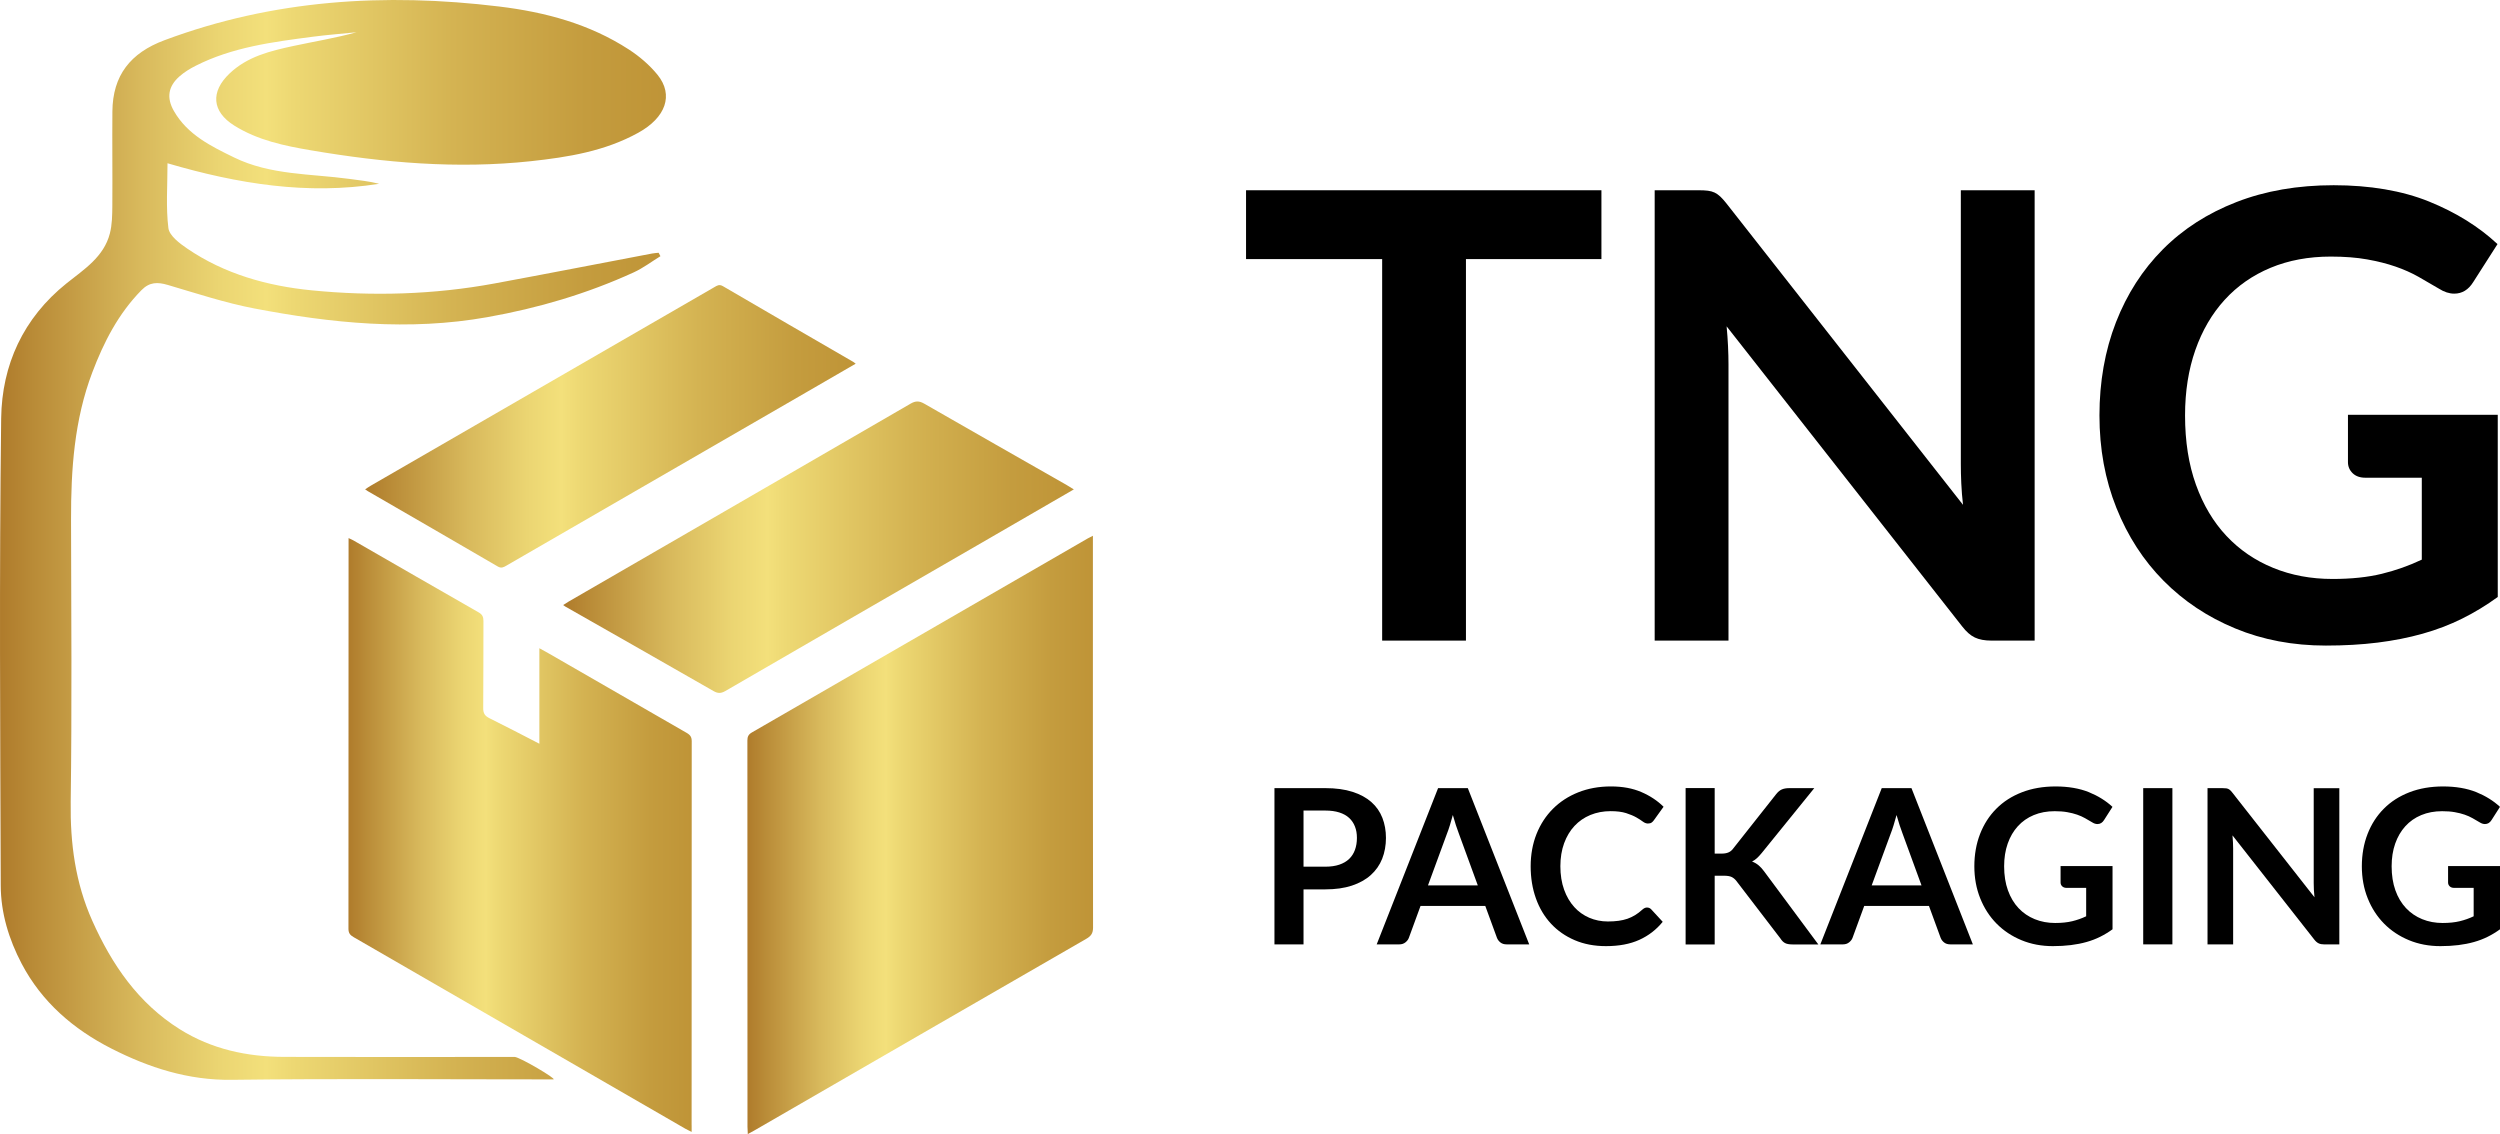
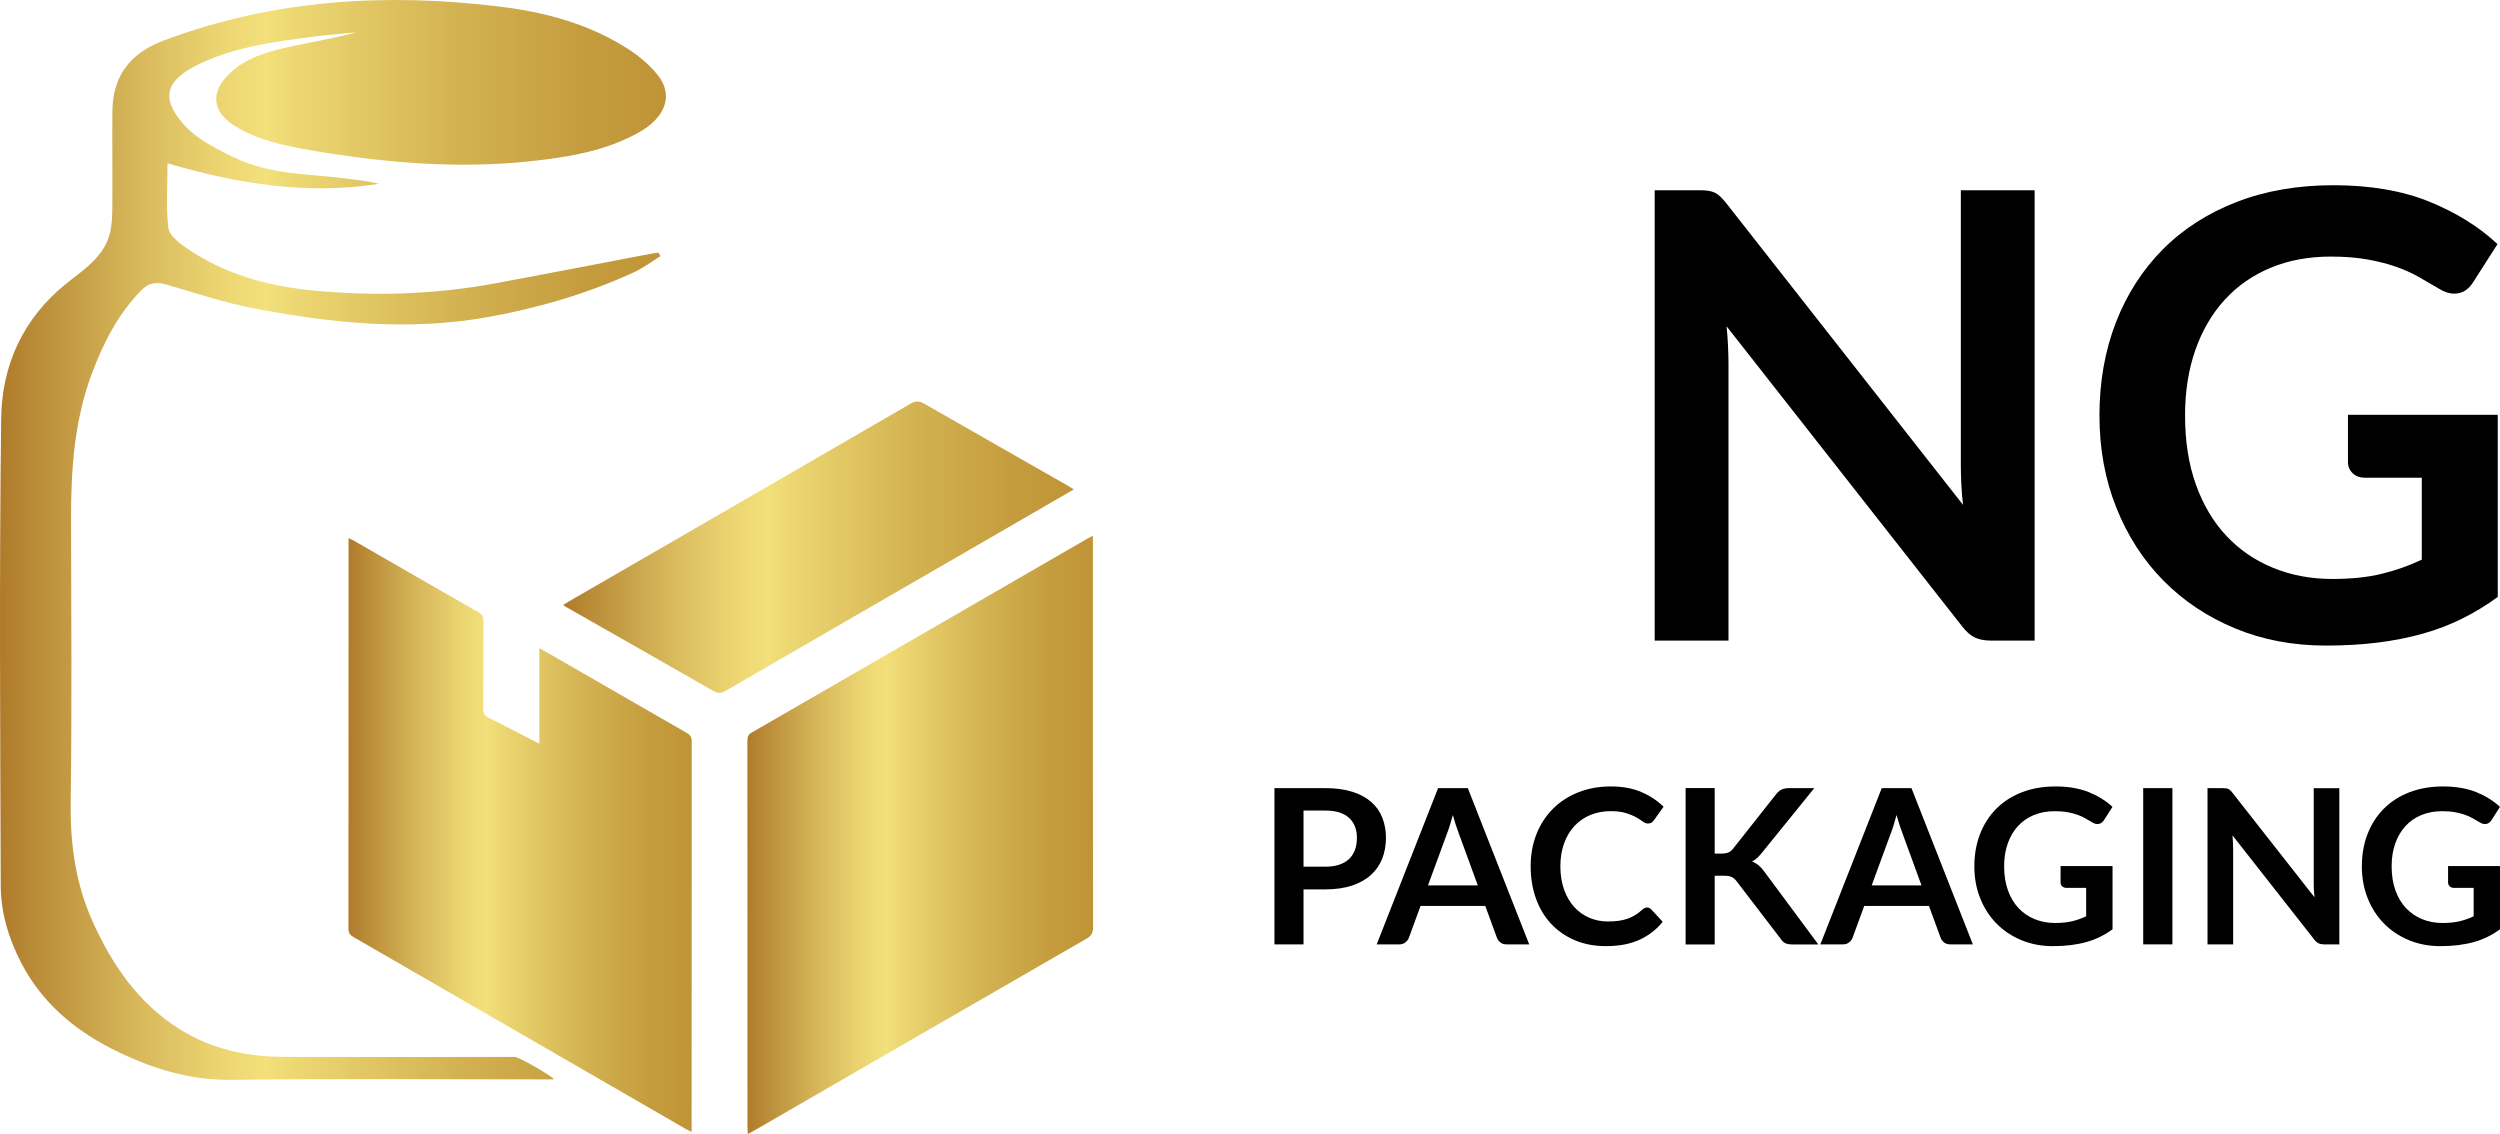
<svg xmlns="http://www.w3.org/2000/svg" xmlns:xlink="http://www.w3.org/1999/xlink" id="Layer_2" viewBox="0 0 869.49 394.42">
  <defs>
    <style>.cls-1{fill:url(#_3-4);}.cls-2{fill:url(#_3);}.cls-3{fill:url(#_3-2);}.cls-4{fill:url(#_3-3);}.cls-5{fill:url(#_3-5);}</style>
    <linearGradient id="_3" x1="0" y1="187.78" x2="231.61" y2="187.78" gradientUnits="userSpaceOnUse">
      <stop offset="0" stop-color="#af7b2b" />
      <stop offset=".05" stop-color="#b98b37" />
      <stop offset=".21" stop-color="#d8b95c" />
      <stop offset=".33" stop-color="#ebd572" />
      <stop offset=".4" stop-color="#f3e07b" />
      <stop offset=".44" stop-color="#edd873" />
      <stop offset=".68" stop-color="#d4b352" />
      <stop offset=".88" stop-color="#c49c3e" />
      <stop offset="1" stop-color="#bf9437" />
    </linearGradient>
    <linearGradient id="_3-2" x1="259.94" y1="290.38" x2="380.17" y2="290.38" xlink:href="#_3" />
    <linearGradient id="_3-3" x1="121.19" y1="290.41" x2="240.58" y2="290.41" xlink:href="#_3" />
    <linearGradient id="_3-4" x1="195.87" y1="190.31" x2="373.48" y2="190.31" xlink:href="#_3" />
    <linearGradient id="_3-5" x1="126.99" y1="148.28" x2="297.61" y2="148.28" xlink:href="#_3" />
  </defs>
  <g id="Layer_1-2">
    <g>
      <g>
-         <path d="M556.97,66.17v23.94h-47.12V222.8h-29.14V90.11h-47.34v-23.94h123.6Z" />
        <path d="M594.01,66.33c.87,.11,1.64,.33,2.33,.65,.68,.33,1.35,.8,2,1.41s1.37,1.43,2.17,2.44l82.22,104.75c-.29-2.53-.49-5-.6-7.42-.11-2.42-.16-4.68-.16-6.77V66.17h25.67V222.8h-15.06c-2.31,0-4.23-.36-5.74-1.08-1.52-.72-3-2.02-4.44-3.9l-81.89-104.32c.22,2.31,.38,4.6,.49,6.88s.16,4.35,.16,6.23v96.19h-25.67V66.17h15.27c1.3,0,2.38,.05,3.25,.16Z" />
        <path d="M811.2,201.36c6.57,0,12.29-.6,17.17-1.79,4.87-1.19,9.51-2.83,13.92-4.93v-28.49h-19.61c-1.88,0-3.36-.52-4.44-1.57s-1.63-2.33-1.63-3.85v-16.47h52.1v63.37c-3.97,2.89-8.11,5.4-12.4,7.53-4.3,2.13-8.88,3.88-13.76,5.25-4.88,1.37-10.09,2.4-15.65,3.09-5.56,.69-11.55,1.03-17.98,1.03-11.41,0-21.92-1.98-31.52-5.96-9.61-3.97-17.91-9.5-24.91-16.57-7.01-7.08-12.48-15.53-16.41-25.35-3.94-9.82-5.9-20.54-5.9-32.17s1.91-22.57,5.74-32.39c3.83-9.82,9.26-18.27,16.3-25.35,7.04-7.08,15.58-12.57,25.62-16.47,10.04-3.9,21.3-5.85,33.8-5.85s23.85,1.89,33.2,5.69c9.35,3.79,17.28,8.72,23.78,14.79l-8.45,13.22c-1.66,2.67-3.86,4.01-6.61,4.01-1.73,0-3.5-.58-5.31-1.73-2.31-1.37-4.68-2.74-7.1-4.12-2.42-1.37-5.09-2.56-8.02-3.57-2.92-1.01-6.21-1.84-9.86-2.49-3.65-.65-7.85-.98-12.62-.98-7.73,0-14.72,1.3-20.96,3.9-6.25,2.6-11.57,6.32-15.98,11.16s-7.8,10.65-10.18,17.44c-2.38,6.79-3.58,14.37-3.58,22.75,0,9.03,1.26,17.06,3.79,24.1,2.53,7.04,6.07,12.98,10.62,17.82,4.55,4.84,9.97,8.54,16.25,11.1,6.28,2.57,13.14,3.85,20.58,3.85Z" />
      </g>
      <g>
        <path d="M453.36,309.32v19.13h-10.11v-54.34h17.7c3.63,0,6.78,.43,9.43,1.28,2.66,.85,4.85,2.04,6.58,3.57,1.73,1.53,3,3.36,3.83,5.49,.83,2.13,1.24,4.46,1.24,6.99s-.44,5.04-1.31,7.23c-.88,2.19-2.19,4.08-3.95,5.66-1.75,1.58-3.95,2.81-6.58,3.68s-5.71,1.31-9.24,1.31h-7.59Zm0-7.89h7.59c1.85,0,3.47-.23,4.85-.7s2.52-1.13,3.42-1.99c.9-.86,1.58-1.92,2.03-3.16,.45-1.24,.68-2.62,.68-4.15s-.22-2.77-.68-3.95c-.45-1.18-1.13-2.18-2.03-3.01-.9-.83-2.04-1.46-3.42-1.9-1.38-.44-2.99-.66-4.85-.66h-7.59v19.51Z" />
        <path d="M531.83,328.45h-7.82c-.88,0-1.6-.22-2.16-.66-.56-.44-.97-.98-1.22-1.63l-4.06-11.09h-22.51l-4.06,11.09c-.2,.58-.59,1.1-1.18,1.58s-1.31,.71-2.16,.71h-7.85l21.35-54.34h10.34l21.35,54.34Zm-35.18-20.52h17.32l-6.61-18.08c-.3-.8-.63-1.75-1-2.84-.36-1.09-.72-2.27-1.07-3.55-.35,1.28-.7,2.47-1.03,3.57-.34,1.1-.67,2.07-1,2.89l-6.61,18Z" />
        <path d="M572.87,315.64c.55,0,1.03,.21,1.43,.64l3.98,4.32c-2.21,2.73-4.92,4.82-8.14,6.28s-7.08,2.18-11.59,2.18c-4.04,0-7.66-.69-10.88-2.07-3.22-1.38-5.97-3.29-8.25-5.75-2.28-2.46-4.03-5.39-5.24-8.79-1.22-3.41-1.82-7.13-1.82-11.16s.68-7.82,2.03-11.22c1.35-3.39,3.26-6.32,5.71-8.77s5.39-4.37,8.81-5.73,7.2-2.05,11.33-2.05,7.56,.65,10.58,1.94,5.61,3,7.76,5.13l-3.38,4.7c-.2,.3-.46,.56-.77,.79-.31,.22-.75,.34-1.3,.34s-1.17-.22-1.77-.68-1.37-.94-2.29-1.47c-.93-.53-2.1-1.01-3.51-1.47-1.42-.45-3.21-.68-5.39-.68-2.56,0-4.9,.45-7.05,1.33-2.14,.89-3.98,2.16-5.52,3.81s-2.74,3.66-3.61,6.03c-.86,2.37-1.3,5.03-1.3,7.99s.43,5.77,1.3,8.16c.86,2.38,2.04,4.38,3.51,6.01s3.22,2.87,5.22,3.74c2.01,.86,4.16,1.3,6.46,1.3,1.38,0,2.62-.08,3.74-.23,1.11-.15,2.14-.39,3.08-.71,.94-.33,1.83-.75,2.67-1.26,.84-.51,1.67-1.15,2.5-1.9,.25-.23,.51-.41,.79-.55,.28-.14,.58-.21,.9-.21Z" />
        <path d="M596.36,296.88h2.37c.95,0,1.74-.13,2.37-.39,.63-.26,1.17-.68,1.61-1.26l14.99-18.98c.63-.8,1.28-1.36,1.97-1.67,.69-.31,1.56-.47,2.61-.47h8.72l-18.3,22.59c-.58,.7-1.13,1.29-1.65,1.77-.53,.48-1.09,.86-1.69,1.17,.83,.3,1.57,.73,2.24,1.28,.66,.55,1.31,1.25,1.94,2.11l18.87,25.44h-8.95c-1.2,0-2.1-.17-2.69-.51-.59-.34-1.08-.83-1.48-1.48l-15.37-20.07c-.5-.65-1.07-1.12-1.69-1.41s-1.52-.43-2.67-.43h-3.2v23.9h-10.11v-54.38h10.11v22.81Z" />
        <path d="M686.14,328.45h-7.82c-.88,0-1.6-.22-2.16-.66-.56-.44-.97-.98-1.22-1.63l-4.06-11.09h-22.51l-4.06,11.09c-.2,.58-.6,1.1-1.19,1.58s-1.31,.71-2.16,.71h-7.85l21.35-54.34h10.34l21.35,54.34Zm-35.17-20.52h17.32l-6.61-18.08c-.3-.8-.63-1.75-1-2.84-.36-1.09-.72-2.27-1.07-3.55-.35,1.28-.7,2.47-1.03,3.57-.34,1.1-.67,2.07-1,2.89l-6.61,18Z" />
        <path d="M714.77,321.01c2.28,0,4.27-.21,5.96-.62,1.69-.41,3.3-.98,4.83-1.71v-9.88h-6.8c-.65,0-1.17-.18-1.54-.55-.38-.36-.56-.81-.56-1.33v-5.71h18.07v21.99c-1.38,1-2.81,1.87-4.3,2.61-1.49,.74-3.08,1.35-4.77,1.82-1.69,.48-3.5,.83-5.43,1.07-1.93,.24-4.01,.36-6.24,.36-3.96,0-7.6-.69-10.94-2.07-3.33-1.38-6.21-3.29-8.64-5.75-2.43-2.46-4.33-5.39-5.69-8.79-1.37-3.41-2.05-7.13-2.05-11.16s.66-7.83,1.99-11.24c1.33-3.41,3.21-6.34,5.66-8.79,2.44-2.46,5.4-4.36,8.89-5.71,3.48-1.35,7.39-2.03,11.73-2.03s8.27,.66,11.52,1.97c3.24,1.32,5.99,3.03,8.25,5.13l-2.93,4.59c-.58,.93-1.34,1.39-2.29,1.39-.6,0-1.22-.2-1.84-.6-.8-.48-1.62-.95-2.46-1.43-.84-.48-1.77-.89-2.78-1.24-1.01-.35-2.15-.64-3.42-.86-1.27-.23-2.72-.34-4.38-.34-2.68,0-5.1,.45-7.27,1.35-2.17,.9-4.01,2.19-5.54,3.87s-2.71,3.7-3.53,6.05c-.83,2.36-1.24,4.99-1.24,7.89,0,3.13,.44,5.92,1.32,8.36s2.1,4.5,3.68,6.18c1.58,1.68,3.46,2.96,5.64,3.85,2.18,.89,4.56,1.33,7.14,1.33Z" />
        <path d="M755.55,328.45h-10.15v-54.34h10.15v54.34Z" />
        <path d="M774.19,274.17c.3,.04,.57,.11,.81,.22,.24,.11,.47,.28,.7,.49,.23,.21,.48,.49,.75,.85l28.52,36.34c-.1-.87-.17-1.73-.21-2.57-.04-.84-.06-1.62-.06-2.35v-33.03h8.91v54.34h-5.22c-.8,0-1.47-.12-1.99-.38-.53-.25-1.04-.7-1.54-1.35l-28.41-36.19c.08,.8,.13,1.6,.17,2.39,.04,.79,.06,1.51,.06,2.16v33.37h-8.91v-54.34h5.3c.45,0,.83,.02,1.13,.06Z" />
        <path d="M849.54,321.01c2.28,0,4.27-.21,5.96-.62,1.69-.41,3.3-.98,4.83-1.71v-9.88h-6.8c-.65,0-1.17-.18-1.54-.55-.38-.36-.56-.81-.56-1.33v-5.71h18.07v21.99c-1.38,1-2.81,1.87-4.3,2.61-1.49,.74-3.08,1.35-4.77,1.82-1.69,.48-3.5,.83-5.43,1.07-1.93,.24-4.01,.36-6.24,.36-3.96,0-7.6-.69-10.94-2.07-3.33-1.38-6.21-3.29-8.64-5.75-2.43-2.46-4.33-5.39-5.69-8.79-1.37-3.41-2.05-7.13-2.05-11.16s.66-7.83,1.99-11.24c1.33-3.41,3.21-6.34,5.66-8.79,2.44-2.46,5.4-4.36,8.89-5.71,3.48-1.35,7.39-2.03,11.73-2.03s8.27,.66,11.52,1.97c3.24,1.32,5.99,3.03,8.25,5.13l-2.93,4.59c-.58,.93-1.34,1.39-2.29,1.39-.6,0-1.22-.2-1.84-.6-.8-.48-1.62-.95-2.46-1.43-.84-.48-1.77-.89-2.78-1.24-1.01-.35-2.15-.64-3.42-.86-1.27-.23-2.72-.34-4.38-.34-2.68,0-5.1,.45-7.27,1.35s-4.01,2.19-5.54,3.87c-1.53,1.68-2.7,3.7-3.53,6.05-.83,2.36-1.24,4.99-1.24,7.89,0,3.13,.44,5.92,1.31,8.36s2.1,4.5,3.68,6.18c1.58,1.68,3.46,2.96,5.64,3.85,2.18,.89,4.56,1.33,7.14,1.33Z" />
      </g>
      <g>
        <path class="cls-2" d="M192.44,375.41c-36.43,.01-75.39-.32-111.81,.15-15.17,.2-28.84-4.24-41.89-10.88-13.16-6.7-24.17-16.13-31.2-29.5-4.47-8.5-7.25-17.64-7.28-27.2-.18-54.16-.54-108.34,.15-162.49,.24-18.55,7.65-34.86,22.76-46.96,6.01-4.81,12.96-9.16,15.05-17.36,.78-3.05,.82-6.34,.85-9.53,.08-10.95-.07-21.91,.02-32.86,.1-12.55,6.26-20.37,18.11-24.79C95-.14,133.88-2.55,173.56,2.26c16.07,1.95,31.44,6.05,45.15,14.95,3.7,2.4,7.22,5.41,9.99,8.82,5.71,7.06,2.79,14.89-6.69,20.13-11.65,6.44-24.43,8.5-37.36,9.9-25.67,2.77-51.09,.54-76.44-3.77-9.39-1.59-18.57-3.51-26.74-8.62-7.8-4.89-8.3-11.77-1.63-18.11,6.22-5.92,14.14-7.83,22.1-9.55,7.32-1.58,14.72-2.76,22.05-4.79-5.03,.51-10.07,.89-15.08,1.54-14,1.83-28.04,3.62-40.88,10.13-1.98,1-3.93,2.2-5.59,3.66-3.95,3.48-4.59,7.45-1.96,12.05,4.73,8.25,12.87,12.23,20.95,16.17,12.65,6.17,26.59,5.62,40.07,7.45,3.47,.47,6.95,.83,10.37,1.7-24.91,3.96-49.1,.05-73.61-7.14,0,7.92-.59,15.33,.31,22.55,.33,2.63,3.87,5.3,6.53,7.11,13.04,8.89,27.97,13.03,43.32,14.54,21.2,2.09,42.5,1.5,63.56-2.39,18.29-3.38,36.55-6.95,54.83-10.42,.74-.14,1.5-.18,2.26-.26,.21,.4,.42,.8,.63,1.19-3.09,1.9-6.03,4.14-9.31,5.64-16.25,7.43-33.18,12.41-50.86,15.56-27.36,4.88-54.26,2.11-81.08-3.02-10.18-1.95-20.12-5.25-30.09-8.18-3.55-1.04-6.33-1.06-9.16,1.82-8.03,8.17-13.1,18.06-17.09,28.58-6.27,16.51-7.44,33.78-7.4,51.24,.07,32.72,.33,65.45-.12,98.17-.2,14.4,1.62,28.14,7.5,41.31,6.83,15.27,15.96,28.66,30.45,37.75,11.09,6.95,23.38,9.57,36.25,9.61,30.14,.1,50.03,.02,80.18,.01,1.74,0,14.92,7.81,13.5,7.81Z" />
        <g>
          <path class="cls-3" d="M378.22,187.32c-38.9,22.48-77.79,44.97-116.71,67.42-1.2,.69-1.57,1.47-1.57,2.81,.03,44.77,.03,89.55,.03,134.32,0,.78,.07,1.56,.11,2.55,.9-.49,1.55-.82,2.17-1.18,38.52-22.25,77.03-44.52,115.57-66.73,1.67-.96,2.34-1.93,2.34-3.93-.07-44.4-.05-88.8-.05-133.21v-3.03c-.87,.44-1.4,.69-1.9,.98Z" />
          <path class="cls-4" d="M240.54,391.41c0-44.54,0-89.09,.04-133.63,0-1.52-.58-2.21-1.78-2.9-15.94-9.15-31.86-18.35-47.79-27.53-1.01-.58-2.03-1.13-3.42-1.9v33.22c-6.01-3.09-11.63-6.05-17.33-8.86-1.6-.79-2.22-1.69-2.2-3.53,.1-10.1,.02-20.19,.08-30.29,0-1.42-.37-2.26-1.66-3-14.54-8.31-29.05-16.69-43.57-25.04-.48-.28-1.01-.48-1.68-.8v1.57c0,44.77,0,89.53-.04,134.3,0,1.5,.57,2.21,1.79,2.91,38.46,22.19,76.9,44.41,115.35,66.62,.61,.35,1.26,.64,2.22,1.12,0-.98,0-1.62,0-2.27Z" />
          <path class="cls-1" d="M371.3,168.87c-16.61-9.48-33.24-18.92-49.82-28.46-1.74-1-3.01-1.05-4.78-.02-39.62,22.99-79.29,45.9-118.94,68.84-.62,.36-1.21,.77-1.89,1.2,.34,.24,.51,.39,.7,.5,17.19,9.79,34.4,19.55,51.56,29.4,1.54,.89,2.61,.88,4.15,0,28.34-16.44,56.71-32.82,85.08-49.21,11.93-6.9,23.85-13.81,36.12-20.91-.93-.57-1.55-.96-2.18-1.32Z" />
-           <path class="cls-5" d="M296.81,125.89c-15.14-8.78-30.29-17.52-45.38-26.36-1.3-.76-2.06-.19-2.99,.35-39.8,22.99-79.6,45.99-119.4,68.99-.66,.38-1.29,.82-2.05,1.31,.44,.31,.66,.49,.91,.63,15.08,8.73,30.17,17.43,45.22,26.21,1.24,.72,2,.29,2.98-.28,34.98-20.23,69.96-40.44,104.95-60.66,5.44-3.15,10.88-6.3,16.56-9.59-.44-.34-.61-.49-.8-.6Z" />
        </g>
      </g>
    </g>
  </g>
</svg>